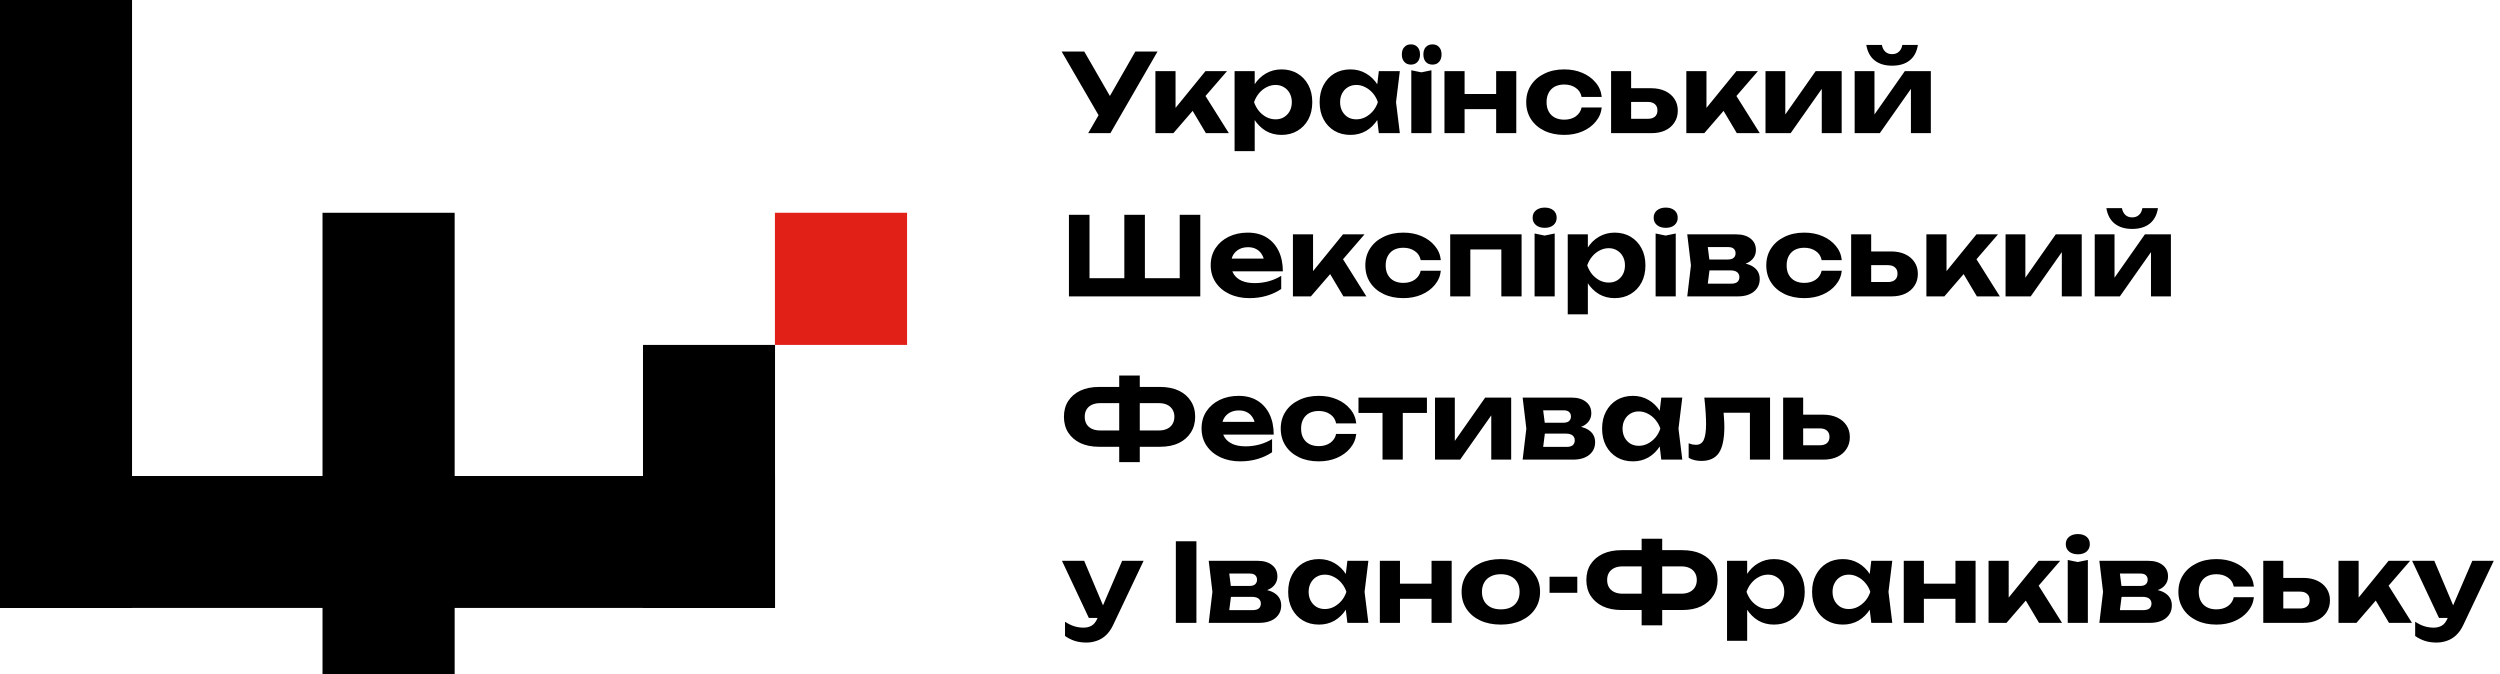
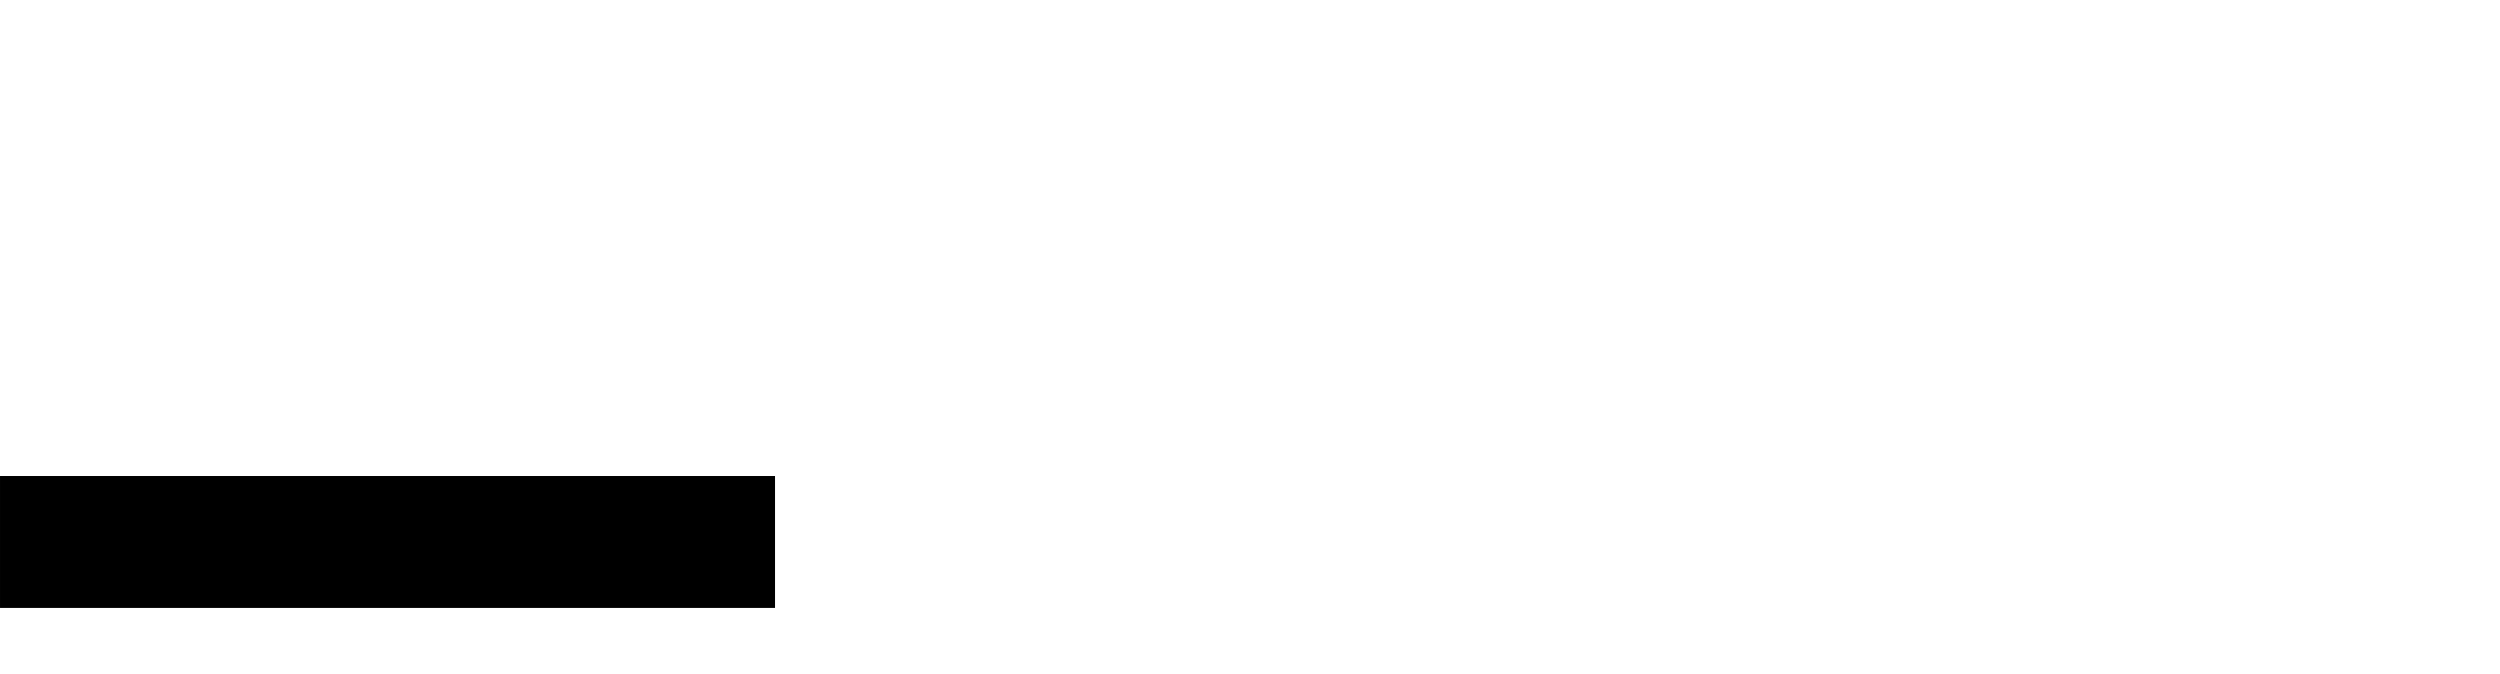
<svg xmlns="http://www.w3.org/2000/svg" width="582" height="157" viewBox="0 0 582 157" fill="none">
-   <rect width="30.739" height="141.523" fill="black" />
-   <rect x="75.082" y="49.533" width="30.762" height="107.406" fill="black" />
-   <path d="M180.402 49.533H211.164V80.295H180.402V49.533Z" fill="#E12018" />
-   <path d="M149.688 80.297H180.426V141.525H149.688V80.297Z" fill="black" />
  <rect x="180.426" y="110.816" width="30.708" height="180.424" transform="rotate(90 180.426 110.816)" fill="black" />
-   <path d="M253.333 31L256.677 25.199H256.753L264.303 12H269.471L258.501 31H253.333ZM256.627 28.34L247.152 12H252.421L259.971 25.097L256.627 28.34ZM268.98 31V16.56H273.666V27.276L272.298 26.795L280.633 16.56H285.649L273.159 31H268.98ZM280.734 31L276.529 23.932L280.025 21.373L286.079 31H280.734ZM287.41 16.56H292.097V20.917L291.92 21.525V25.275L292.097 26.389V35.18H287.41V16.56ZM290.552 23.78C290.805 22.226 291.286 20.884 291.996 19.752C292.705 18.62 293.6 17.742 294.681 17.117C295.779 16.476 296.995 16.155 298.329 16.155C299.748 16.155 300.989 16.476 302.053 17.117C303.134 17.759 303.978 18.654 304.586 19.803C305.194 20.934 305.498 22.26 305.498 23.78C305.498 25.3 305.194 26.634 304.586 27.783C303.978 28.914 303.134 29.801 302.053 30.443C300.989 31.084 299.748 31.405 298.329 31.405C296.978 31.405 295.762 31.093 294.681 30.468C293.617 29.826 292.722 28.94 291.996 27.808C291.286 26.66 290.805 25.317 290.552 23.78ZM300.736 23.78C300.736 23.003 300.575 22.319 300.254 21.728C299.933 21.12 299.486 20.647 298.912 20.309C298.354 19.955 297.704 19.777 296.961 19.777C296.218 19.777 295.509 19.955 294.833 20.309C294.174 20.647 293.592 21.12 293.085 21.728C292.595 22.319 292.215 23.003 291.945 23.78C292.215 24.557 292.595 25.249 293.085 25.857C293.592 26.448 294.174 26.921 294.833 27.276C295.509 27.614 296.218 27.783 296.961 27.783C297.704 27.783 298.354 27.614 298.912 27.276C299.486 26.921 299.933 26.448 300.254 25.857C300.575 25.249 300.736 24.557 300.736 23.78ZM320.993 31L320.359 25.756L321.043 23.78L320.359 21.829L320.993 16.56H325.882L324.995 23.78L325.882 31H320.993ZM322.158 23.78C321.905 25.317 321.423 26.66 320.714 27.808C320.005 28.94 319.109 29.826 318.029 30.468C316.948 31.093 315.732 31.405 314.381 31.405C312.962 31.405 311.712 31.084 310.631 30.443C309.567 29.801 308.731 28.914 308.123 27.783C307.515 26.634 307.211 25.3 307.211 23.78C307.211 22.26 307.515 20.934 308.123 19.803C308.731 18.654 309.567 17.759 310.631 17.117C311.712 16.476 312.962 16.155 314.381 16.155C315.732 16.155 316.948 16.476 318.029 17.117C319.109 17.742 320.005 18.62 320.714 19.752C321.44 20.884 321.921 22.226 322.158 23.78ZM311.974 23.78C311.974 24.557 312.134 25.249 312.455 25.857C312.776 26.448 313.215 26.921 313.773 27.276C314.347 27.614 315.005 27.783 315.749 27.783C316.492 27.783 317.193 27.614 317.851 27.276C318.527 26.921 319.118 26.448 319.625 25.857C320.131 25.249 320.511 24.557 320.765 23.78C320.511 23.003 320.131 22.319 319.625 21.728C319.118 21.12 318.527 20.647 317.851 20.309C317.193 19.955 316.492 19.777 315.749 19.777C315.005 19.777 314.347 19.955 313.773 20.309C313.215 20.647 312.776 21.12 312.455 21.728C312.134 22.319 311.974 23.003 311.974 23.78ZM328.451 15.04C327.809 15.04 327.302 14.829 326.931 14.407C326.542 13.985 326.348 13.41 326.348 12.684C326.348 11.941 326.542 11.367 326.931 10.961C327.302 10.539 327.809 10.328 328.451 10.328C329.109 10.328 329.625 10.539 329.996 10.961C330.385 11.367 330.579 11.941 330.579 12.684C330.579 13.41 330.385 13.985 329.996 14.407C329.625 14.829 329.109 15.04 328.451 15.04ZM333.492 15.04C332.833 15.04 332.31 14.829 331.921 14.407C331.55 13.985 331.364 13.41 331.364 12.684C331.364 11.941 331.55 11.367 331.921 10.961C332.31 10.539 332.833 10.328 333.492 10.328C334.134 10.328 334.641 10.539 335.012 10.961C335.401 11.367 335.595 11.941 335.595 12.684C335.595 13.41 335.401 13.985 335.012 14.407C334.641 14.829 334.134 15.04 333.492 15.04ZM328.552 16.357L330.883 16.839L333.239 16.357V31H328.552V16.357ZM336.271 16.56H340.957V31H336.271V16.56ZM348.304 16.56H352.991V31H348.304V16.56ZM338.956 21.88H350.103V25.401H338.956V21.88ZM372.885 25.021C372.75 26.271 372.277 27.377 371.466 28.34C370.672 29.303 369.642 30.054 368.375 30.595C367.126 31.135 365.715 31.405 364.145 31.405C362.405 31.405 360.868 31.084 359.534 30.443C358.2 29.801 357.161 28.906 356.418 27.757C355.675 26.609 355.304 25.283 355.304 23.78C355.304 22.277 355.675 20.96 356.418 19.828C357.161 18.68 358.2 17.785 359.534 17.143C360.868 16.484 362.405 16.155 364.145 16.155C365.715 16.155 367.126 16.425 368.375 16.965C369.642 17.506 370.672 18.257 371.466 19.22C372.277 20.166 372.75 21.28 372.885 22.564H368.198C368.012 21.635 367.548 20.926 366.805 20.436C366.079 19.929 365.192 19.676 364.145 19.676C363.317 19.676 362.591 19.837 361.966 20.157C361.358 20.478 360.885 20.951 360.548 21.576C360.21 22.184 360.041 22.919 360.041 23.78C360.041 24.641 360.21 25.376 360.548 25.984C360.885 26.592 361.358 27.056 361.966 27.377C362.591 27.698 363.317 27.859 364.145 27.859C365.209 27.859 366.104 27.605 366.83 27.099C367.556 26.575 368.012 25.883 368.198 25.021H372.885ZM375.062 31V16.56H379.724V29.809L378.254 27.656H383.625C384.334 27.656 384.883 27.487 385.272 27.149C385.66 26.812 385.854 26.33 385.854 25.705C385.854 25.081 385.66 24.599 385.272 24.261C384.883 23.907 384.334 23.729 383.625 23.729H378.254V20.537H384.385C385.635 20.537 386.724 20.757 387.653 21.196C388.582 21.635 389.3 22.243 389.806 23.02C390.33 23.797 390.591 24.709 390.591 25.756C390.591 26.803 390.33 27.724 389.806 28.517C389.3 29.311 388.582 29.928 387.653 30.367C386.741 30.789 385.668 31 384.436 31H375.062ZM392.578 31V16.56H397.264V27.276L395.896 26.795L404.231 16.56H409.247L396.758 31H392.578ZM404.332 31L400.127 23.932L403.623 21.373L409.678 31H404.332ZM411.009 31V16.56H415.619V28.467L414.555 28.163L422.687 16.56H428.742V31H424.106V18.815L425.195 19.144L416.861 31H411.009ZM431.765 31V16.56H436.376V28.467L435.312 28.163L443.444 16.56H449.498V31H444.862V18.815L445.952 19.144L437.617 31H431.765ZM440.48 15.293C438.791 15.293 437.431 14.88 436.401 14.052C435.371 13.225 434.729 12.025 434.476 10.455H438.098C438.233 11.147 438.504 11.679 438.909 12.051C439.331 12.422 439.855 12.608 440.48 12.608C441.121 12.608 441.645 12.422 442.05 12.051C442.473 11.679 442.743 11.147 442.861 10.455H446.484C446.247 12.025 445.614 13.225 444.584 14.052C443.553 14.88 442.185 15.293 440.48 15.293ZM276.792 64.769L274.639 66.923V50H279.426V69H248.849V50H253.637V66.923L251.484 64.769H263.593L261.744 66.923V50H266.532V66.923L264.607 64.769H276.792ZM290.845 69.405C289.123 69.405 287.577 69.084 286.209 68.443C284.858 67.801 283.794 66.906 283.017 65.757C282.241 64.609 281.852 63.266 281.852 61.729C281.852 60.226 282.224 58.909 282.967 57.777C283.71 56.646 284.732 55.759 286.032 55.117C287.349 54.476 288.836 54.155 290.491 54.155C292.18 54.155 293.632 54.526 294.848 55.269C296.064 56.013 297.001 57.06 297.66 58.411C298.319 59.762 298.648 61.349 298.648 63.173H285.627V60.209H296.064L294.367 61.273C294.316 60.48 294.122 59.812 293.784 59.272C293.463 58.715 293.033 58.292 292.492 58.005C291.952 57.701 291.31 57.549 290.567 57.549C289.756 57.549 289.055 57.71 288.464 58.031C287.873 58.352 287.409 58.799 287.071 59.373C286.75 59.948 286.589 60.615 286.589 61.375C286.589 62.337 286.801 63.157 287.223 63.832C287.662 64.508 288.287 65.023 289.097 65.377C289.925 65.732 290.93 65.909 292.112 65.909C293.193 65.909 294.274 65.766 295.355 65.479C296.436 65.175 297.407 64.752 298.268 64.212V67.277C297.288 67.953 296.165 68.476 294.899 68.848C293.649 69.22 292.298 69.405 290.845 69.405ZM300.992 69V54.56H305.679V65.276L304.311 64.795L312.646 54.56H317.662L305.172 69H300.992ZM312.747 69L308.542 61.932L312.038 59.373L318.092 69H312.747ZM335.429 63.021C335.294 64.271 334.821 65.377 334.011 66.34C333.217 67.303 332.187 68.054 330.92 68.595C329.67 69.135 328.26 69.405 326.689 69.405C324.95 69.405 323.413 69.084 322.079 68.443C320.744 67.801 319.706 66.906 318.963 65.757C318.22 64.609 317.848 63.283 317.848 61.78C317.848 60.277 318.22 58.96 318.963 57.828C319.706 56.68 320.744 55.785 322.079 55.143C323.413 54.484 324.95 54.155 326.689 54.155C328.26 54.155 329.67 54.425 330.92 54.965C332.187 55.506 333.217 56.257 334.011 57.22C334.821 58.166 335.294 59.281 335.429 60.564H330.743C330.557 59.635 330.092 58.926 329.349 58.436C328.623 57.929 327.736 57.676 326.689 57.676C325.862 57.676 325.136 57.837 324.511 58.157C323.903 58.478 323.43 58.951 323.092 59.576C322.754 60.184 322.585 60.919 322.585 61.78C322.585 62.641 322.754 63.376 323.092 63.984C323.43 64.592 323.903 65.056 324.511 65.377C325.136 65.698 325.862 65.859 326.689 65.859C327.753 65.859 328.648 65.605 329.375 65.099C330.101 64.575 330.557 63.883 330.743 63.021H335.429ZM354.225 54.56V69H349.513V55.928L351.667 58.081H340.14L342.293 55.928V69H337.607V54.56H354.225ZM357.25 54.357L359.581 54.839L361.936 54.357V69H357.25V54.357ZM359.606 53.04C358.778 53.04 358.103 52.829 357.579 52.407C357.056 51.968 356.794 51.393 356.794 50.684C356.794 49.958 357.056 49.384 357.579 48.961C358.103 48.539 358.778 48.328 359.606 48.328C360.45 48.328 361.126 48.539 361.632 48.961C362.139 49.384 362.392 49.958 362.392 50.684C362.392 51.393 362.139 51.968 361.632 52.407C361.126 52.829 360.45 53.04 359.606 53.04ZM364.969 54.56H369.655V58.917L369.478 59.525V63.275L369.655 64.389V73.18H364.969V54.56ZM368.11 61.78C368.363 60.226 368.845 58.884 369.554 57.752C370.263 56.62 371.158 55.742 372.239 55.117C373.337 54.476 374.553 54.155 375.887 54.155C377.306 54.155 378.547 54.476 379.611 55.117C380.692 55.759 381.536 56.654 382.144 57.803C382.752 58.934 383.056 60.26 383.056 61.78C383.056 63.3 382.752 64.634 382.144 65.783C381.536 66.914 380.692 67.801 379.611 68.443C378.547 69.084 377.306 69.405 375.887 69.405C374.536 69.405 373.32 69.093 372.239 68.468C371.175 67.826 370.28 66.94 369.554 65.808C368.845 64.66 368.363 63.317 368.11 61.78ZM378.294 61.78C378.294 61.003 378.133 60.319 377.812 59.728C377.492 59.12 377.044 58.647 376.47 58.309C375.912 57.955 375.262 57.777 374.519 57.777C373.776 57.777 373.067 57.955 372.391 58.309C371.733 58.647 371.15 59.12 370.643 59.728C370.153 60.319 369.773 61.003 369.503 61.78C369.773 62.557 370.153 63.249 370.643 63.857C371.15 64.448 371.733 64.921 372.391 65.276C373.067 65.614 373.776 65.783 374.519 65.783C375.262 65.783 375.912 65.614 376.47 65.276C377.044 64.921 377.492 64.448 377.812 63.857C378.133 63.249 378.294 62.557 378.294 61.78ZM385.428 54.357L387.759 54.839L390.115 54.357V69H385.428V54.357ZM387.784 53.04C386.957 53.04 386.281 52.829 385.757 52.407C385.234 51.968 384.972 51.393 384.972 50.684C384.972 49.958 385.234 49.384 385.757 48.961C386.281 48.539 386.957 48.328 387.784 48.328C388.628 48.328 389.304 48.539 389.811 48.961C390.317 49.384 390.571 49.958 390.571 50.684C390.571 51.393 390.317 51.968 389.811 52.407C389.304 52.829 388.628 53.04 387.784 53.04ZM392.792 69L393.653 61.78L392.792 54.56H404.217C405.602 54.56 406.708 54.889 407.536 55.548C408.364 56.19 408.777 57.068 408.777 58.183C408.777 59.23 408.364 60.083 407.536 60.741C406.708 61.383 405.56 61.772 404.091 61.907L404.42 61.147C406.109 61.197 407.401 61.552 408.296 62.211C409.208 62.869 409.664 63.781 409.664 64.947C409.664 66.18 409.2 67.168 408.271 67.911C407.359 68.637 406.117 69 404.547 69H392.792ZM397.327 67.987L395.503 66.036H403.027C403.685 66.036 404.167 65.901 404.471 65.631C404.775 65.361 404.927 64.981 404.927 64.491C404.927 64.035 404.758 63.663 404.42 63.376C404.082 63.089 403.542 62.945 402.799 62.945H396.44V60.412H402.241C402.849 60.412 403.297 60.285 403.584 60.032C403.888 59.762 404.04 59.407 404.04 58.968C404.04 58.529 403.905 58.183 403.635 57.929C403.364 57.659 402.942 57.524 402.368 57.524H395.528L397.327 55.599L398.112 61.78L397.327 67.987ZM428.771 63.021C428.636 64.271 428.163 65.377 427.353 66.34C426.559 67.303 425.529 68.054 424.262 68.595C423.012 69.135 421.602 69.405 420.031 69.405C418.292 69.405 416.755 69.084 415.421 68.443C414.086 67.801 413.048 66.906 412.305 65.757C411.562 64.609 411.19 63.283 411.19 61.78C411.19 60.277 411.562 58.96 412.305 57.828C413.048 56.68 414.086 55.785 415.421 55.143C416.755 54.484 418.292 54.155 420.031 54.155C421.602 54.155 423.012 54.425 424.262 54.965C425.529 55.506 426.559 56.257 427.353 57.22C428.163 58.166 428.636 59.281 428.771 60.564H424.085C423.899 59.635 423.434 58.926 422.691 58.436C421.965 57.929 421.078 57.676 420.031 57.676C419.204 57.676 418.477 57.837 417.853 58.157C417.245 58.478 416.772 58.951 416.434 59.576C416.096 60.184 415.927 60.919 415.927 61.78C415.927 62.641 416.096 63.376 416.434 63.984C416.772 64.592 417.245 65.056 417.853 65.377C418.477 65.698 419.204 65.859 420.031 65.859C421.095 65.859 421.99 65.605 422.717 65.099C423.443 64.575 423.899 63.883 424.085 63.021H428.771ZM430.949 69V54.56H435.61V67.809L434.141 65.656H439.511C440.221 65.656 440.769 65.487 441.158 65.149C441.546 64.812 441.741 64.33 441.741 63.705C441.741 63.081 441.546 62.599 441.158 62.261C440.769 61.907 440.221 61.729 439.511 61.729H434.141V58.537H440.271C441.521 58.537 442.61 58.757 443.539 59.196C444.468 59.635 445.186 60.243 445.693 61.02C446.216 61.797 446.478 62.709 446.478 63.756C446.478 64.803 446.216 65.724 445.693 66.517C445.186 67.311 444.468 67.928 443.539 68.367C442.627 68.789 441.555 69 440.322 69H430.949ZM448.464 69V54.56H453.151V65.276L451.783 64.795L460.117 54.56H465.133L452.644 69H448.464ZM460.219 69L456.013 61.932L459.509 59.373L465.564 69H460.219ZM466.895 69V54.56H471.506V66.467L470.442 66.163L478.574 54.56H484.628V69H479.992V56.815L481.082 57.144L472.747 69H466.895ZM487.651 69V54.56H492.262V66.467L491.198 66.163L499.33 54.56H505.385V69H500.749V56.815L501.838 57.144L493.503 69H487.651ZM496.366 53.293C494.677 53.293 493.318 52.88 492.287 52.052C491.257 51.224 490.615 50.025 490.362 48.455H493.985C494.12 49.147 494.39 49.679 494.795 50.051C495.218 50.422 495.741 50.608 496.366 50.608C497.008 50.608 497.531 50.422 497.937 50.051C498.359 49.679 498.629 49.147 498.747 48.455H502.37C502.134 50.025 501.5 51.224 500.47 52.052C499.44 52.88 498.072 53.293 496.366 53.293ZM263.441 104.011V100.211H269.775C270.535 100.211 271.176 100.084 271.7 99.831C272.24 99.577 272.654 99.214 272.941 98.741C273.245 98.252 273.397 97.677 273.397 97.019C273.397 96.36 273.245 95.794 272.941 95.321C272.654 94.849 272.24 94.485 271.7 94.232C271.176 93.979 270.535 93.852 269.775 93.852H263.467V90.077H270.028C271.734 90.077 273.195 90.365 274.411 90.939C275.627 91.513 276.564 92.324 277.222 93.371C277.898 94.401 278.236 95.617 278.236 97.019C278.236 98.421 277.898 99.645 277.222 100.692C276.564 101.739 275.627 102.558 274.411 103.149C273.195 103.724 271.734 104.011 270.028 104.011H263.441ZM255.867 104.011C254.195 104.011 252.742 103.724 251.509 103.149C250.293 102.558 249.348 101.739 248.672 100.692C248.013 99.645 247.684 98.421 247.684 97.019C247.684 95.617 248.013 94.401 248.672 93.371C249.348 92.324 250.293 91.513 251.509 90.939C252.742 90.365 254.195 90.077 255.867 90.077H262.428V93.852H256.12C255.377 93.852 254.735 93.979 254.195 94.232C253.654 94.485 253.24 94.849 252.953 95.321C252.666 95.794 252.523 96.36 252.523 97.019C252.523 97.677 252.666 98.252 252.953 98.741C253.24 99.214 253.654 99.577 254.195 99.831C254.735 100.084 255.377 100.211 256.12 100.211H262.453V104.011H255.867ZM260.553 107.583V87.417H265.341V107.583H260.553ZM288.718 107.405C286.995 107.405 285.45 107.084 284.082 106.443C282.731 105.801 281.667 104.906 280.89 103.757C280.113 102.609 279.725 101.266 279.725 99.729C279.725 98.226 280.096 96.909 280.839 95.777C281.582 94.646 282.604 93.759 283.905 93.117C285.222 92.476 286.708 92.155 288.363 92.155C290.052 92.155 291.504 92.526 292.72 93.269C293.936 94.013 294.874 95.06 295.532 96.411C296.191 97.762 296.52 99.349 296.52 101.173H283.499V98.209H293.936L292.239 99.273C292.188 98.48 291.994 97.812 291.656 97.272C291.336 96.715 290.905 96.293 290.364 96.005C289.824 95.701 289.182 95.549 288.439 95.549C287.629 95.549 286.928 95.71 286.337 96.031C285.745 96.352 285.281 96.799 284.943 97.373C284.622 97.948 284.462 98.615 284.462 99.375C284.462 100.337 284.673 101.156 285.095 101.832C285.534 102.508 286.159 103.023 286.97 103.377C287.797 103.732 288.802 103.909 289.984 103.909C291.065 103.909 292.146 103.766 293.227 103.479C294.308 103.175 295.279 102.752 296.14 102.212V105.277C295.161 105.953 294.038 106.476 292.771 106.848C291.521 107.22 290.17 107.405 288.718 107.405ZM315.737 101.021C315.602 102.271 315.129 103.377 314.318 104.34C313.524 105.303 312.494 106.054 311.227 106.595C309.978 107.135 308.567 107.405 306.997 107.405C305.257 107.405 303.72 107.084 302.386 106.443C301.052 105.801 300.013 104.906 299.27 103.757C298.527 102.609 298.155 101.283 298.155 99.78C298.155 98.277 298.527 96.96 299.27 95.828C300.013 94.68 301.052 93.784 302.386 93.143C303.72 92.484 305.257 92.155 306.997 92.155C308.567 92.155 309.978 92.425 311.227 92.965C312.494 93.506 313.524 94.257 314.318 95.22C315.129 96.166 315.602 97.281 315.737 98.564H311.05C310.864 97.635 310.4 96.926 309.657 96.436C308.93 95.929 308.044 95.676 306.997 95.676C306.169 95.676 305.443 95.837 304.818 96.157C304.21 96.478 303.737 96.951 303.399 97.576C303.062 98.184 302.893 98.919 302.893 99.78C302.893 100.641 303.062 101.376 303.399 101.984C303.737 102.592 304.21 103.056 304.818 103.377C305.443 103.698 306.169 103.859 306.997 103.859C308.061 103.859 308.956 103.605 309.682 103.099C310.408 102.575 310.864 101.883 311.05 101.021H315.737ZM321.853 94.181H326.565V107H321.853V94.181ZM316.254 92.56H332.189V96.132H316.254V92.56ZM334.069 107V92.56H338.68V104.467L337.616 104.163L345.748 92.56H351.802V107H347.166V94.815L348.256 95.144L339.921 107H334.069ZM354.471 107L355.332 99.78L354.471 92.56H365.896C367.281 92.56 368.387 92.889 369.215 93.548C370.042 94.19 370.456 95.068 370.456 96.183C370.456 97.23 370.042 98.083 369.215 98.741C368.387 99.383 367.239 99.772 365.769 99.907L366.099 99.147C367.788 99.197 369.08 99.552 369.975 100.211C370.887 100.869 371.343 101.781 371.343 102.947C371.343 104.18 370.878 105.168 369.949 105.911C369.037 106.637 367.796 107 366.225 107H354.471ZM359.005 105.987L357.181 104.036H364.705C365.364 104.036 365.845 103.901 366.149 103.631C366.453 103.36 366.605 102.98 366.605 102.491C366.605 102.035 366.436 101.663 366.099 101.376C365.761 101.089 365.22 100.945 364.477 100.945H358.119V98.412H363.92C364.528 98.412 364.976 98.285 365.263 98.032C365.567 97.762 365.719 97.407 365.719 96.968C365.719 96.529 365.584 96.183 365.313 95.929C365.043 95.659 364.621 95.524 364.047 95.524H357.207L359.005 93.599L359.791 99.78L359.005 105.987ZM386.75 107L386.117 101.756L386.801 99.78L386.117 97.829L386.75 92.56H391.639L390.753 99.78L391.639 107H386.75ZM387.915 99.78C387.662 101.317 387.181 102.66 386.471 103.808C385.762 104.94 384.867 105.826 383.786 106.468C382.705 107.093 381.489 107.405 380.138 107.405C378.719 107.405 377.47 107.084 376.389 106.443C375.325 105.801 374.489 104.914 373.881 103.783C373.273 102.634 372.969 101.3 372.969 99.78C372.969 98.26 373.273 96.934 373.881 95.803C374.489 94.654 375.325 93.759 376.389 93.117C377.47 92.476 378.719 92.155 380.138 92.155C381.489 92.155 382.705 92.476 383.786 93.117C384.867 93.742 385.762 94.621 386.471 95.752C387.198 96.884 387.679 98.226 387.915 99.78ZM377.731 99.78C377.731 100.557 377.892 101.249 378.213 101.857C378.534 102.448 378.973 102.921 379.53 103.276C380.104 103.614 380.763 103.783 381.506 103.783C382.249 103.783 382.95 103.614 383.609 103.276C384.284 102.921 384.875 102.448 385.382 101.857C385.889 101.249 386.269 100.557 386.522 99.78C386.269 99.003 385.889 98.319 385.382 97.728C384.875 97.12 384.284 96.647 383.609 96.309C382.95 95.955 382.249 95.777 381.506 95.777C380.763 95.777 380.104 95.955 379.53 96.309C378.973 96.647 378.534 97.12 378.213 97.728C377.892 98.319 377.731 99.003 377.731 99.78ZM396.767 92.56H412.068V107H407.381V93.928L409.535 96.081H399.123L401.124 94.283C401.209 95.313 401.276 96.25 401.327 97.095C401.394 97.922 401.428 98.674 401.428 99.349C401.428 102.136 401.006 104.163 400.162 105.429C399.317 106.679 397.949 107.304 396.058 107.304C395.517 107.304 395.002 107.245 394.512 107.127C394.039 107.025 393.575 106.84 393.119 106.569V103.2C393.423 103.318 393.718 103.411 394.006 103.479C394.31 103.529 394.58 103.555 394.816 103.555C395.661 103.555 396.26 103.183 396.615 102.44C396.986 101.68 397.172 100.43 397.172 98.691C397.172 97.88 397.138 96.968 397.071 95.955C397.003 94.924 396.902 93.793 396.767 92.56ZM415.115 107V92.56H419.777V105.809L418.307 103.656H423.678C424.387 103.656 424.936 103.487 425.325 103.149C425.713 102.812 425.907 102.33 425.907 101.705C425.907 101.08 425.713 100.599 425.325 100.261C424.936 99.907 424.387 99.729 423.678 99.729H418.307V96.537H424.438C425.688 96.537 426.777 96.757 427.706 97.196C428.635 97.635 429.353 98.243 429.859 99.02C430.383 99.797 430.645 100.709 430.645 101.756C430.645 102.803 430.383 103.724 429.859 104.517C429.353 105.311 428.635 105.928 427.706 106.367C426.794 106.789 425.722 107 424.489 107H415.115ZM252.928 149.585C251.915 149.585 251.011 149.459 250.217 149.205C249.44 148.952 248.68 148.572 247.937 148.065V144.747C248.697 145.236 249.407 145.583 250.065 145.785C250.741 146.005 251.476 146.115 252.269 146.115C252.979 146.115 253.595 145.963 254.119 145.659C254.659 145.355 255.107 144.797 255.461 143.987L261.237 130.56H266.228L259.16 145.456C258.687 146.469 258.121 147.28 257.463 147.888C256.804 148.496 256.086 148.927 255.309 149.18C254.549 149.45 253.756 149.585 252.928 149.585ZM253.485 143.86L247.228 130.56H252.396L258.02 143.86H253.485ZM273.737 126H278.525V145H273.737V126ZM281.39 145L282.252 137.78L281.39 130.56H292.816C294.201 130.56 295.307 130.889 296.134 131.548C296.962 132.19 297.376 133.068 297.376 134.183C297.376 135.23 296.962 136.083 296.134 136.741C295.307 137.383 294.158 137.772 292.689 137.907L293.018 137.147C294.707 137.197 295.999 137.552 296.894 138.211C297.806 138.869 298.262 139.781 298.262 140.947C298.262 142.18 297.798 143.168 296.869 143.911C295.957 144.637 294.716 145 293.145 145H281.39ZM285.925 143.987L284.101 142.036H291.625C292.284 142.036 292.765 141.901 293.069 141.631C293.373 141.36 293.525 140.98 293.525 140.491C293.525 140.035 293.356 139.663 293.018 139.376C292.681 139.089 292.14 138.945 291.397 138.945H285.038V136.412H290.84C291.448 136.412 291.895 136.285 292.182 136.032C292.486 135.762 292.638 135.407 292.638 134.968C292.638 134.529 292.503 134.183 292.233 133.929C291.963 133.659 291.541 133.524 290.966 133.524H284.126L285.925 131.599L286.71 137.78L285.925 143.987ZM313.67 145L313.036 139.756L313.72 137.78L313.036 135.829L313.67 130.56H318.559L317.672 137.78L318.559 145H313.67ZM314.835 137.78C314.582 139.317 314.1 140.66 313.391 141.808C312.682 142.94 311.787 143.826 310.706 144.468C309.625 145.093 308.409 145.405 307.058 145.405C305.639 145.405 304.389 145.084 303.308 144.443C302.244 143.801 301.408 142.914 300.8 141.783C300.192 140.634 299.888 139.3 299.888 137.78C299.888 136.26 300.192 134.934 300.8 133.803C301.408 132.654 302.244 131.759 303.308 131.117C304.389 130.476 305.639 130.155 307.058 130.155C308.409 130.155 309.625 130.476 310.706 131.117C311.787 131.742 312.682 132.621 313.391 133.752C314.117 134.884 314.599 136.226 314.835 137.78ZM304.651 137.78C304.651 138.557 304.811 139.249 305.132 139.857C305.453 140.448 305.892 140.921 306.45 141.276C307.024 141.614 307.683 141.783 308.426 141.783C309.169 141.783 309.87 141.614 310.528 141.276C311.204 140.921 311.795 140.448 312.302 139.857C312.808 139.249 313.188 138.557 313.442 137.78C313.188 137.003 312.808 136.319 312.302 135.728C311.795 135.12 311.204 134.647 310.528 134.309C309.87 133.955 309.169 133.777 308.426 133.777C307.683 133.777 307.024 133.955 306.45 134.309C305.892 134.647 305.453 135.12 305.132 135.728C304.811 136.319 304.651 137.003 304.651 137.78ZM321.229 130.56H325.916V145H321.229V130.56ZM333.262 130.56H337.949V145H333.262V130.56ZM323.915 135.88H335.061V139.401H323.915V135.88ZM349.382 145.405C347.558 145.405 345.962 145.084 344.594 144.443C343.226 143.801 342.162 142.906 341.402 141.757C340.642 140.609 340.262 139.283 340.262 137.78C340.262 136.26 340.642 134.934 341.402 133.803C342.162 132.654 343.226 131.759 344.594 131.117C345.979 130.476 347.575 130.155 349.382 130.155C351.206 130.155 352.802 130.476 354.17 131.117C355.538 131.759 356.602 132.654 357.362 133.803C358.139 134.934 358.527 136.26 358.527 137.78C358.527 139.3 358.139 140.634 357.362 141.783C356.602 142.914 355.538 143.801 354.17 144.443C352.802 145.084 351.206 145.405 349.382 145.405ZM349.382 141.859C350.311 141.859 351.096 141.698 351.738 141.377C352.397 141.04 352.895 140.567 353.233 139.959C353.587 139.351 353.765 138.624 353.765 137.78C353.765 136.936 353.587 136.209 353.233 135.601C352.895 134.977 352.397 134.504 351.738 134.183C351.096 133.845 350.311 133.676 349.382 133.676C348.487 133.676 347.71 133.845 347.051 134.183C346.393 134.504 345.886 134.977 345.531 135.601C345.177 136.209 344.999 136.936 344.999 137.78C344.999 138.624 345.177 139.351 345.531 139.959C345.886 140.567 346.393 141.04 347.051 141.377C347.71 141.698 348.487 141.859 349.382 141.859ZM360.735 134.259H367.195V138.008H360.735V134.259ZM385.06 142.011V138.211H391.394C392.154 138.211 392.795 138.084 393.319 137.831C393.859 137.577 394.273 137.214 394.56 136.741C394.864 136.252 395.016 135.677 395.016 135.019C395.016 134.36 394.864 133.794 394.56 133.321C394.273 132.849 393.859 132.485 393.319 132.232C392.795 131.979 392.154 131.852 391.394 131.852H385.086V128.077H391.647C393.353 128.077 394.814 128.365 396.03 128.939C397.246 129.513 398.183 130.324 398.842 131.371C399.517 132.401 399.855 133.617 399.855 135.019C399.855 136.42 399.517 137.645 398.842 138.692C398.183 139.739 397.246 140.558 396.03 141.149C394.814 141.724 393.353 142.011 391.647 142.011H385.06ZM377.486 142.011C375.814 142.011 374.361 141.724 373.128 141.149C371.912 140.558 370.967 139.739 370.291 138.692C369.632 137.645 369.303 136.42 369.303 135.019C369.303 133.617 369.632 132.401 370.291 131.371C370.967 130.324 371.912 129.513 373.128 128.939C374.361 128.365 375.814 128.077 377.486 128.077H384.047V131.852H377.739C376.996 131.852 376.354 131.979 375.814 132.232C375.273 132.485 374.86 132.849 374.572 133.321C374.285 133.794 374.142 134.36 374.142 135.019C374.142 135.677 374.285 136.252 374.572 136.741C374.86 137.214 375.273 137.577 375.814 137.831C376.354 138.084 376.996 138.211 377.739 138.211H384.072V142.011H377.486ZM382.172 145.583V125.417H386.96V145.583H382.172ZM402.053 130.56H406.74V134.917L406.562 135.525V139.275L406.74 140.389V149.18H402.053V130.56ZM405.194 137.78C405.448 136.226 405.929 134.884 406.638 133.752C407.348 132.621 408.243 131.742 409.324 131.117C410.421 130.476 411.637 130.155 412.972 130.155C414.39 130.155 415.632 130.476 416.696 131.117C417.776 131.759 418.621 132.654 419.229 133.803C419.837 134.934 420.141 136.26 420.141 137.78C420.141 139.3 419.837 140.634 419.229 141.783C418.621 142.914 417.776 143.801 416.696 144.443C415.632 145.084 414.39 145.405 412.972 145.405C411.62 145.405 410.404 145.093 409.324 144.468C408.26 143.826 407.365 142.94 406.638 141.808C405.929 140.66 405.448 139.317 405.194 137.78ZM415.378 137.78C415.378 137.003 415.218 136.319 414.897 135.728C414.576 135.12 414.128 134.647 413.554 134.309C412.997 133.955 412.347 133.777 411.604 133.777C410.86 133.777 410.151 133.955 409.476 134.309C408.817 134.647 408.234 135.12 407.728 135.728C407.238 136.319 406.858 137.003 406.588 137.78C406.858 138.557 407.238 139.249 407.728 139.857C408.234 140.448 408.817 140.921 409.476 141.276C410.151 141.614 410.86 141.783 411.604 141.783C412.347 141.783 412.997 141.614 413.554 141.276C414.128 140.921 414.576 140.448 414.897 139.857C415.218 139.249 415.378 138.557 415.378 137.78ZM435.635 145L435.002 139.756L435.686 137.78L435.002 135.829L435.635 130.56H440.524L439.638 137.78L440.524 145H435.635ZM436.8 137.78C436.547 139.317 436.066 140.66 435.356 141.808C434.647 142.94 433.752 143.826 432.671 144.468C431.59 145.093 430.374 145.405 429.023 145.405C427.604 145.405 426.355 145.084 425.274 144.443C424.21 143.801 423.374 142.914 422.766 141.783C422.158 140.634 421.854 139.3 421.854 137.78C421.854 136.26 422.158 134.934 422.766 133.803C423.374 132.654 424.21 131.759 425.274 131.117C426.355 130.476 427.604 130.155 429.023 130.155C430.374 130.155 431.59 130.476 432.671 131.117C433.752 131.742 434.647 132.621 435.356 133.752C436.083 134.884 436.564 136.226 436.8 137.78ZM426.616 137.78C426.616 138.557 426.777 139.249 427.098 139.857C427.419 140.448 427.858 140.921 428.415 141.276C428.989 141.614 429.648 141.783 430.391 141.783C431.134 141.783 431.835 141.614 432.494 141.276C433.169 140.921 433.76 140.448 434.267 139.857C434.774 139.249 435.154 138.557 435.407 137.78C435.154 137.003 434.774 136.319 434.267 135.728C433.76 135.12 433.169 134.647 432.494 134.309C431.835 133.955 431.134 133.777 430.391 133.777C429.648 133.777 428.989 133.955 428.415 134.309C427.858 134.647 427.419 135.12 427.098 135.728C426.777 136.319 426.616 137.003 426.616 137.78ZM443.195 130.56H447.881V145H443.195V130.56ZM455.228 130.56H459.915V145H455.228V130.56ZM445.88 135.88H457.027V139.401H445.88V135.88ZM462.937 145V130.56H467.623V141.276L466.255 140.795L474.59 130.56H479.606L467.117 145H462.937ZM474.691 145L470.486 137.932L473.982 135.373L480.037 145H474.691ZM481.368 130.357L483.698 130.839L486.054 130.357V145H481.368V130.357ZM483.724 129.04C482.896 129.04 482.221 128.829 481.697 128.407C481.173 127.968 480.912 127.393 480.912 126.684C480.912 125.958 481.173 125.384 481.697 124.961C482.221 124.539 482.896 124.328 483.724 124.328C484.568 124.328 485.244 124.539 485.75 124.961C486.257 125.384 486.51 125.958 486.51 126.684C486.51 127.393 486.257 127.968 485.75 128.407C485.244 128.829 484.568 129.04 483.724 129.04ZM488.732 145L489.593 137.78L488.732 130.56H500.157C501.542 130.56 502.648 130.889 503.476 131.548C504.303 132.19 504.717 133.068 504.717 134.183C504.717 135.23 504.303 136.083 503.476 136.741C502.648 137.383 501.5 137.772 500.03 137.907L500.36 137.147C502.048 137.197 503.34 137.552 504.236 138.211C505.148 138.869 505.604 139.781 505.604 140.947C505.604 142.18 505.139 143.168 504.21 143.911C503.298 144.637 502.057 145 500.486 145H488.732ZM493.266 143.987L491.442 142.036H498.966C499.625 142.036 500.106 141.901 500.41 141.631C500.714 141.36 500.866 140.98 500.866 140.491C500.866 140.035 500.697 139.663 500.36 139.376C500.022 139.089 499.481 138.945 498.738 138.945H492.38V136.412H498.181C498.789 136.412 499.237 136.285 499.524 136.032C499.828 135.762 499.98 135.407 499.98 134.968C499.98 134.529 499.844 134.183 499.574 133.929C499.304 133.659 498.882 133.524 498.308 133.524H491.468L493.266 131.599L494.052 137.78L493.266 143.987ZM524.711 139.021C524.576 140.271 524.103 141.377 523.292 142.34C522.498 143.303 521.468 144.054 520.201 144.595C518.952 145.135 517.541 145.405 515.971 145.405C514.231 145.405 512.694 145.084 511.36 144.443C510.026 143.801 508.987 142.906 508.244 141.757C507.501 140.609 507.13 139.283 507.13 137.78C507.13 136.277 507.501 134.96 508.244 133.828C508.987 132.68 510.026 131.785 511.36 131.143C512.694 130.484 514.231 130.155 515.971 130.155C517.541 130.155 518.952 130.425 520.201 130.965C521.468 131.506 522.498 132.257 523.292 133.22C524.103 134.166 524.576 135.28 524.711 136.564H520.024C519.838 135.635 519.374 134.926 518.631 134.436C517.905 133.929 517.018 133.676 515.971 133.676C515.143 133.676 514.417 133.837 513.792 134.157C513.184 134.478 512.711 134.951 512.373 135.576C512.036 136.184 511.867 136.919 511.867 137.78C511.867 138.641 512.036 139.376 512.373 139.984C512.711 140.592 513.184 141.056 513.792 141.377C514.417 141.698 515.143 141.859 515.971 141.859C517.035 141.859 517.93 141.605 518.656 141.099C519.382 140.575 519.838 139.883 520.024 139.021H524.711ZM526.888 145V130.56H531.55V143.809L530.08 141.656H535.451C536.16 141.656 536.709 141.487 537.097 141.149C537.486 140.812 537.68 140.33 537.68 139.705C537.68 139.08 537.486 138.599 537.097 138.261C536.709 137.907 536.16 137.729 535.451 137.729H530.08V134.537H536.211C537.461 134.537 538.55 134.757 539.479 135.196C540.408 135.635 541.125 136.243 541.632 137.02C542.156 137.797 542.417 138.709 542.417 139.756C542.417 140.803 542.156 141.724 541.632 142.517C541.125 143.311 540.408 143.928 539.479 144.367C538.567 144.789 537.494 145 536.261 145H526.888ZM544.404 145V130.56H549.09V141.276L547.722 140.795L556.057 130.56H561.073L548.584 145H544.404ZM556.158 145L551.953 137.932L555.449 135.373L561.504 145H556.158ZM567.243 149.585C566.229 149.585 565.326 149.459 564.532 149.205C563.755 148.952 562.995 148.572 562.252 148.065V144.747C563.012 145.236 563.721 145.583 564.38 145.785C565.056 146.005 565.79 146.115 566.584 146.115C567.293 146.115 567.91 145.963 568.433 145.659C568.974 145.355 569.421 144.797 569.776 143.987L575.552 130.56H580.543L573.475 145.456C573.002 146.469 572.436 147.28 571.777 147.888C571.119 148.496 570.401 148.927 569.624 149.18C568.864 149.45 568.07 149.585 567.243 149.585ZM567.8 143.86L561.543 130.56H566.711L572.335 143.86H567.8Z" fill="black" />
</svg>